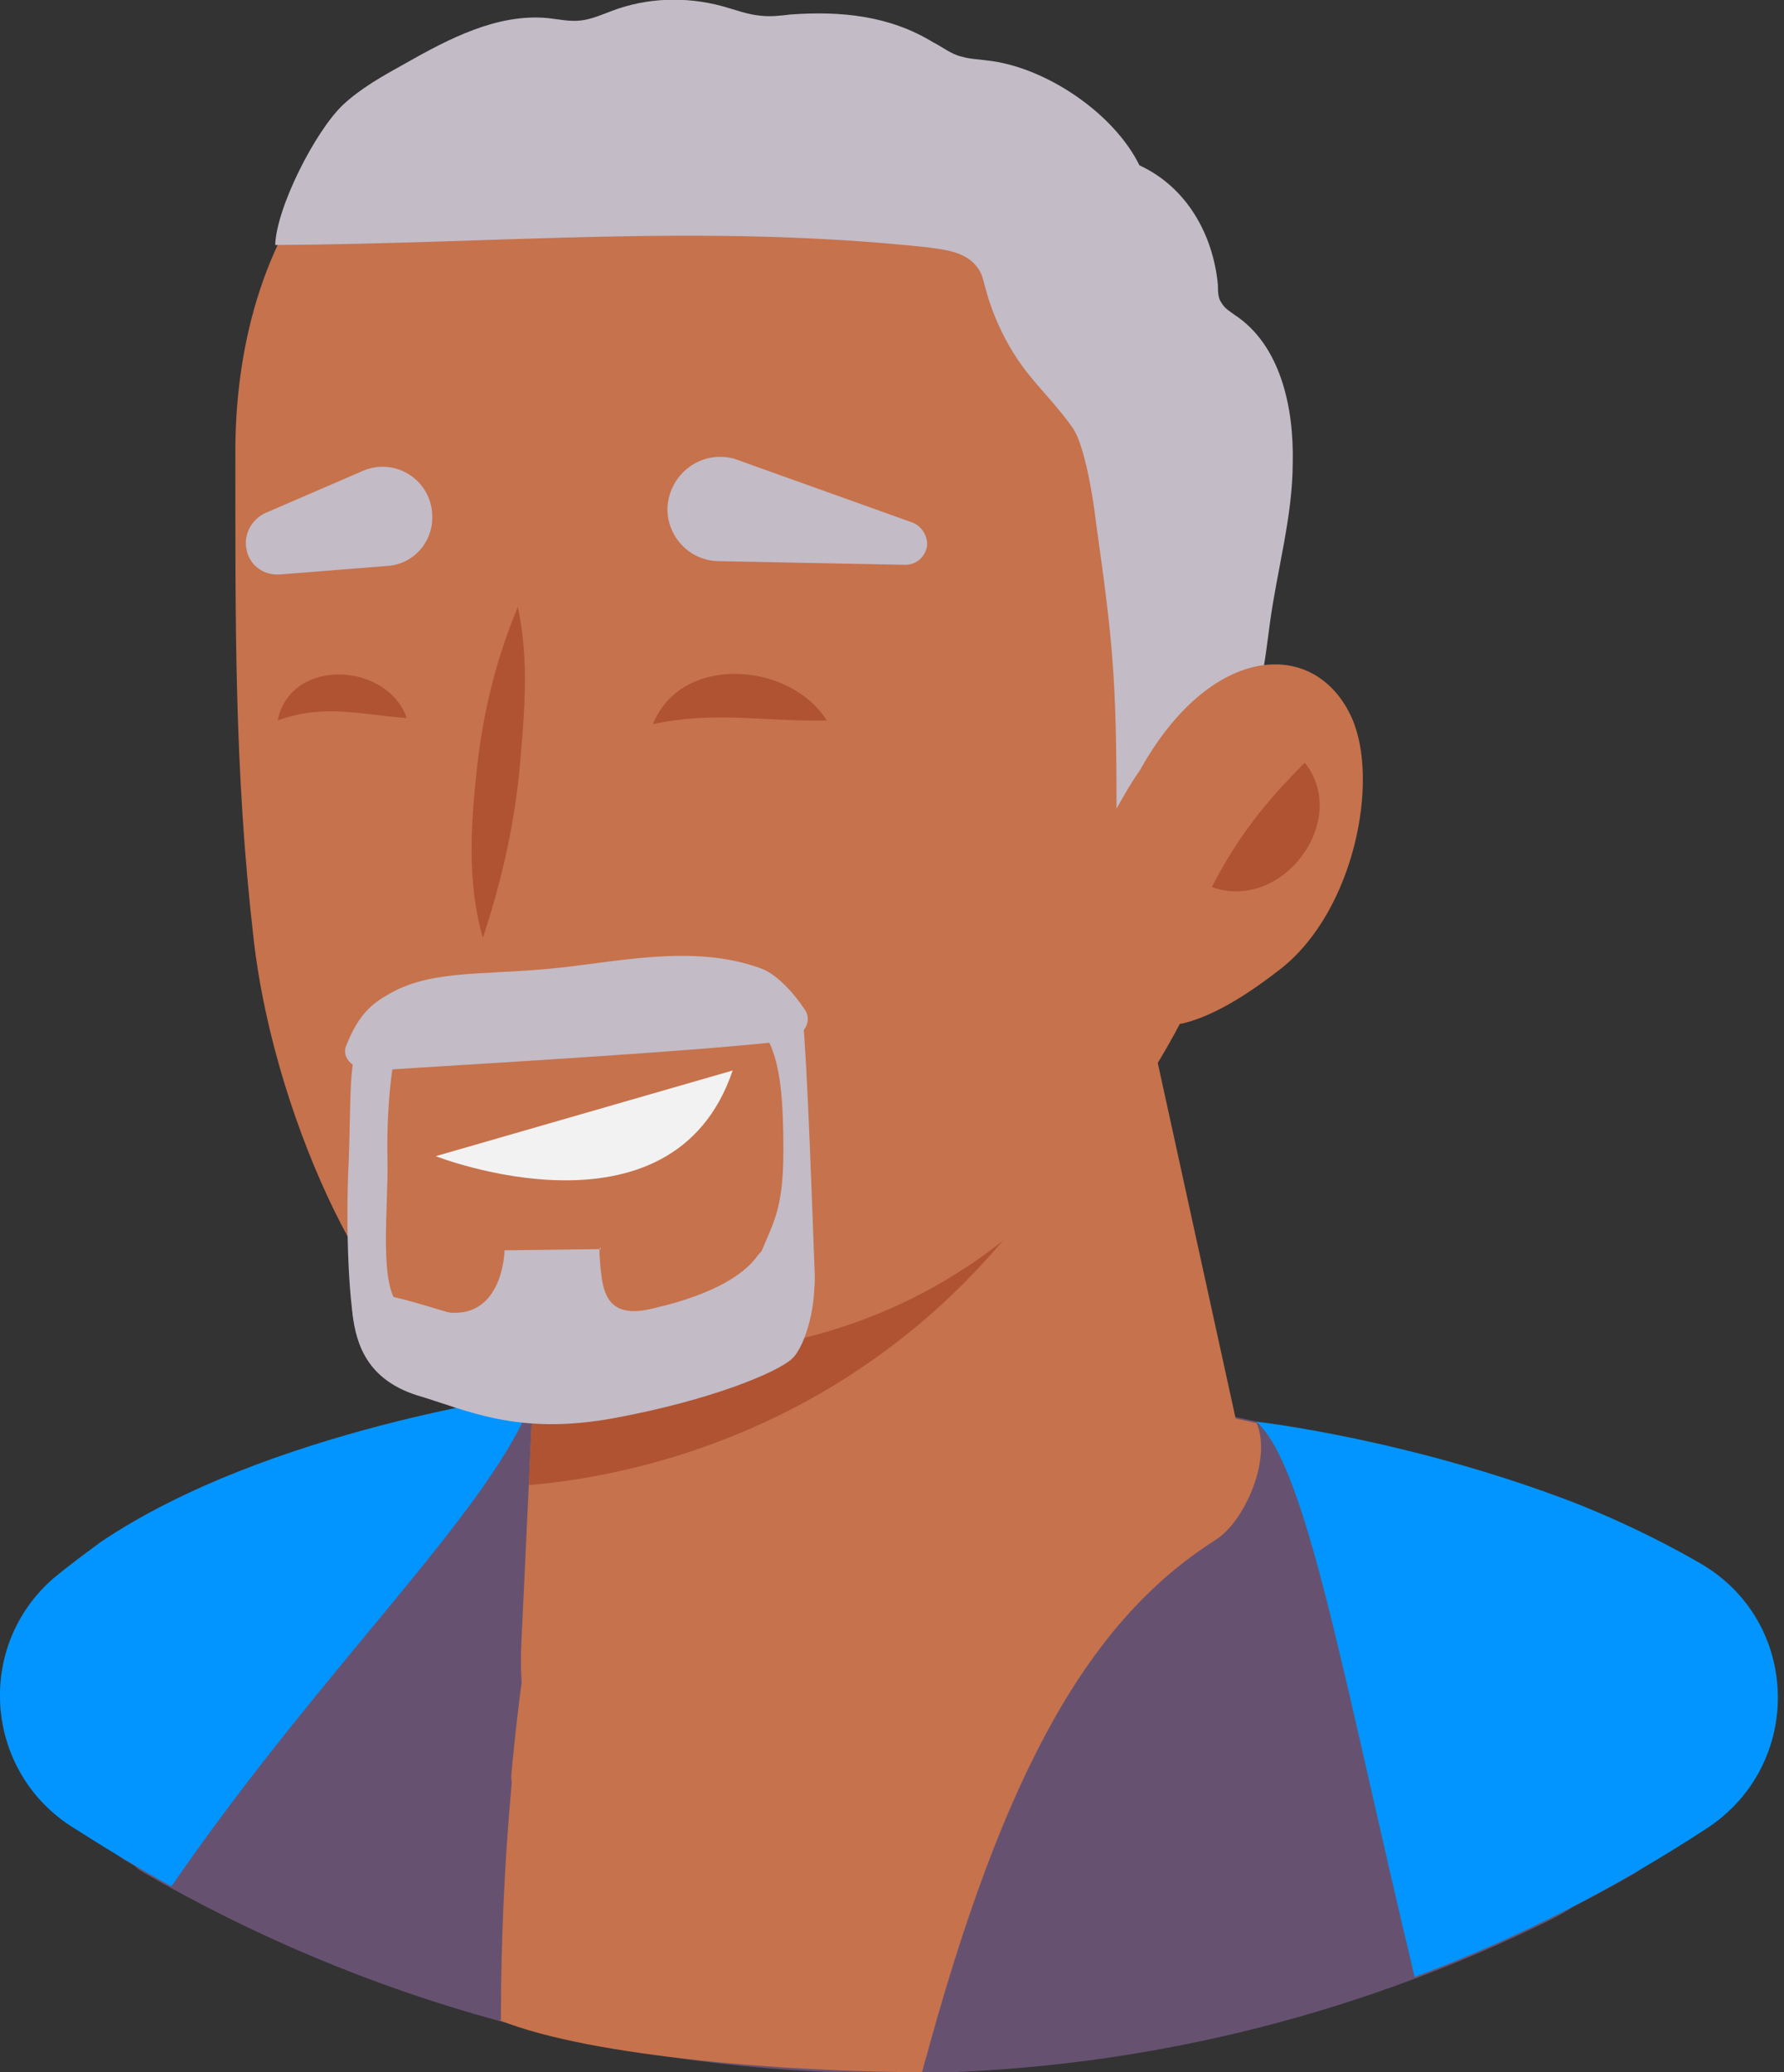
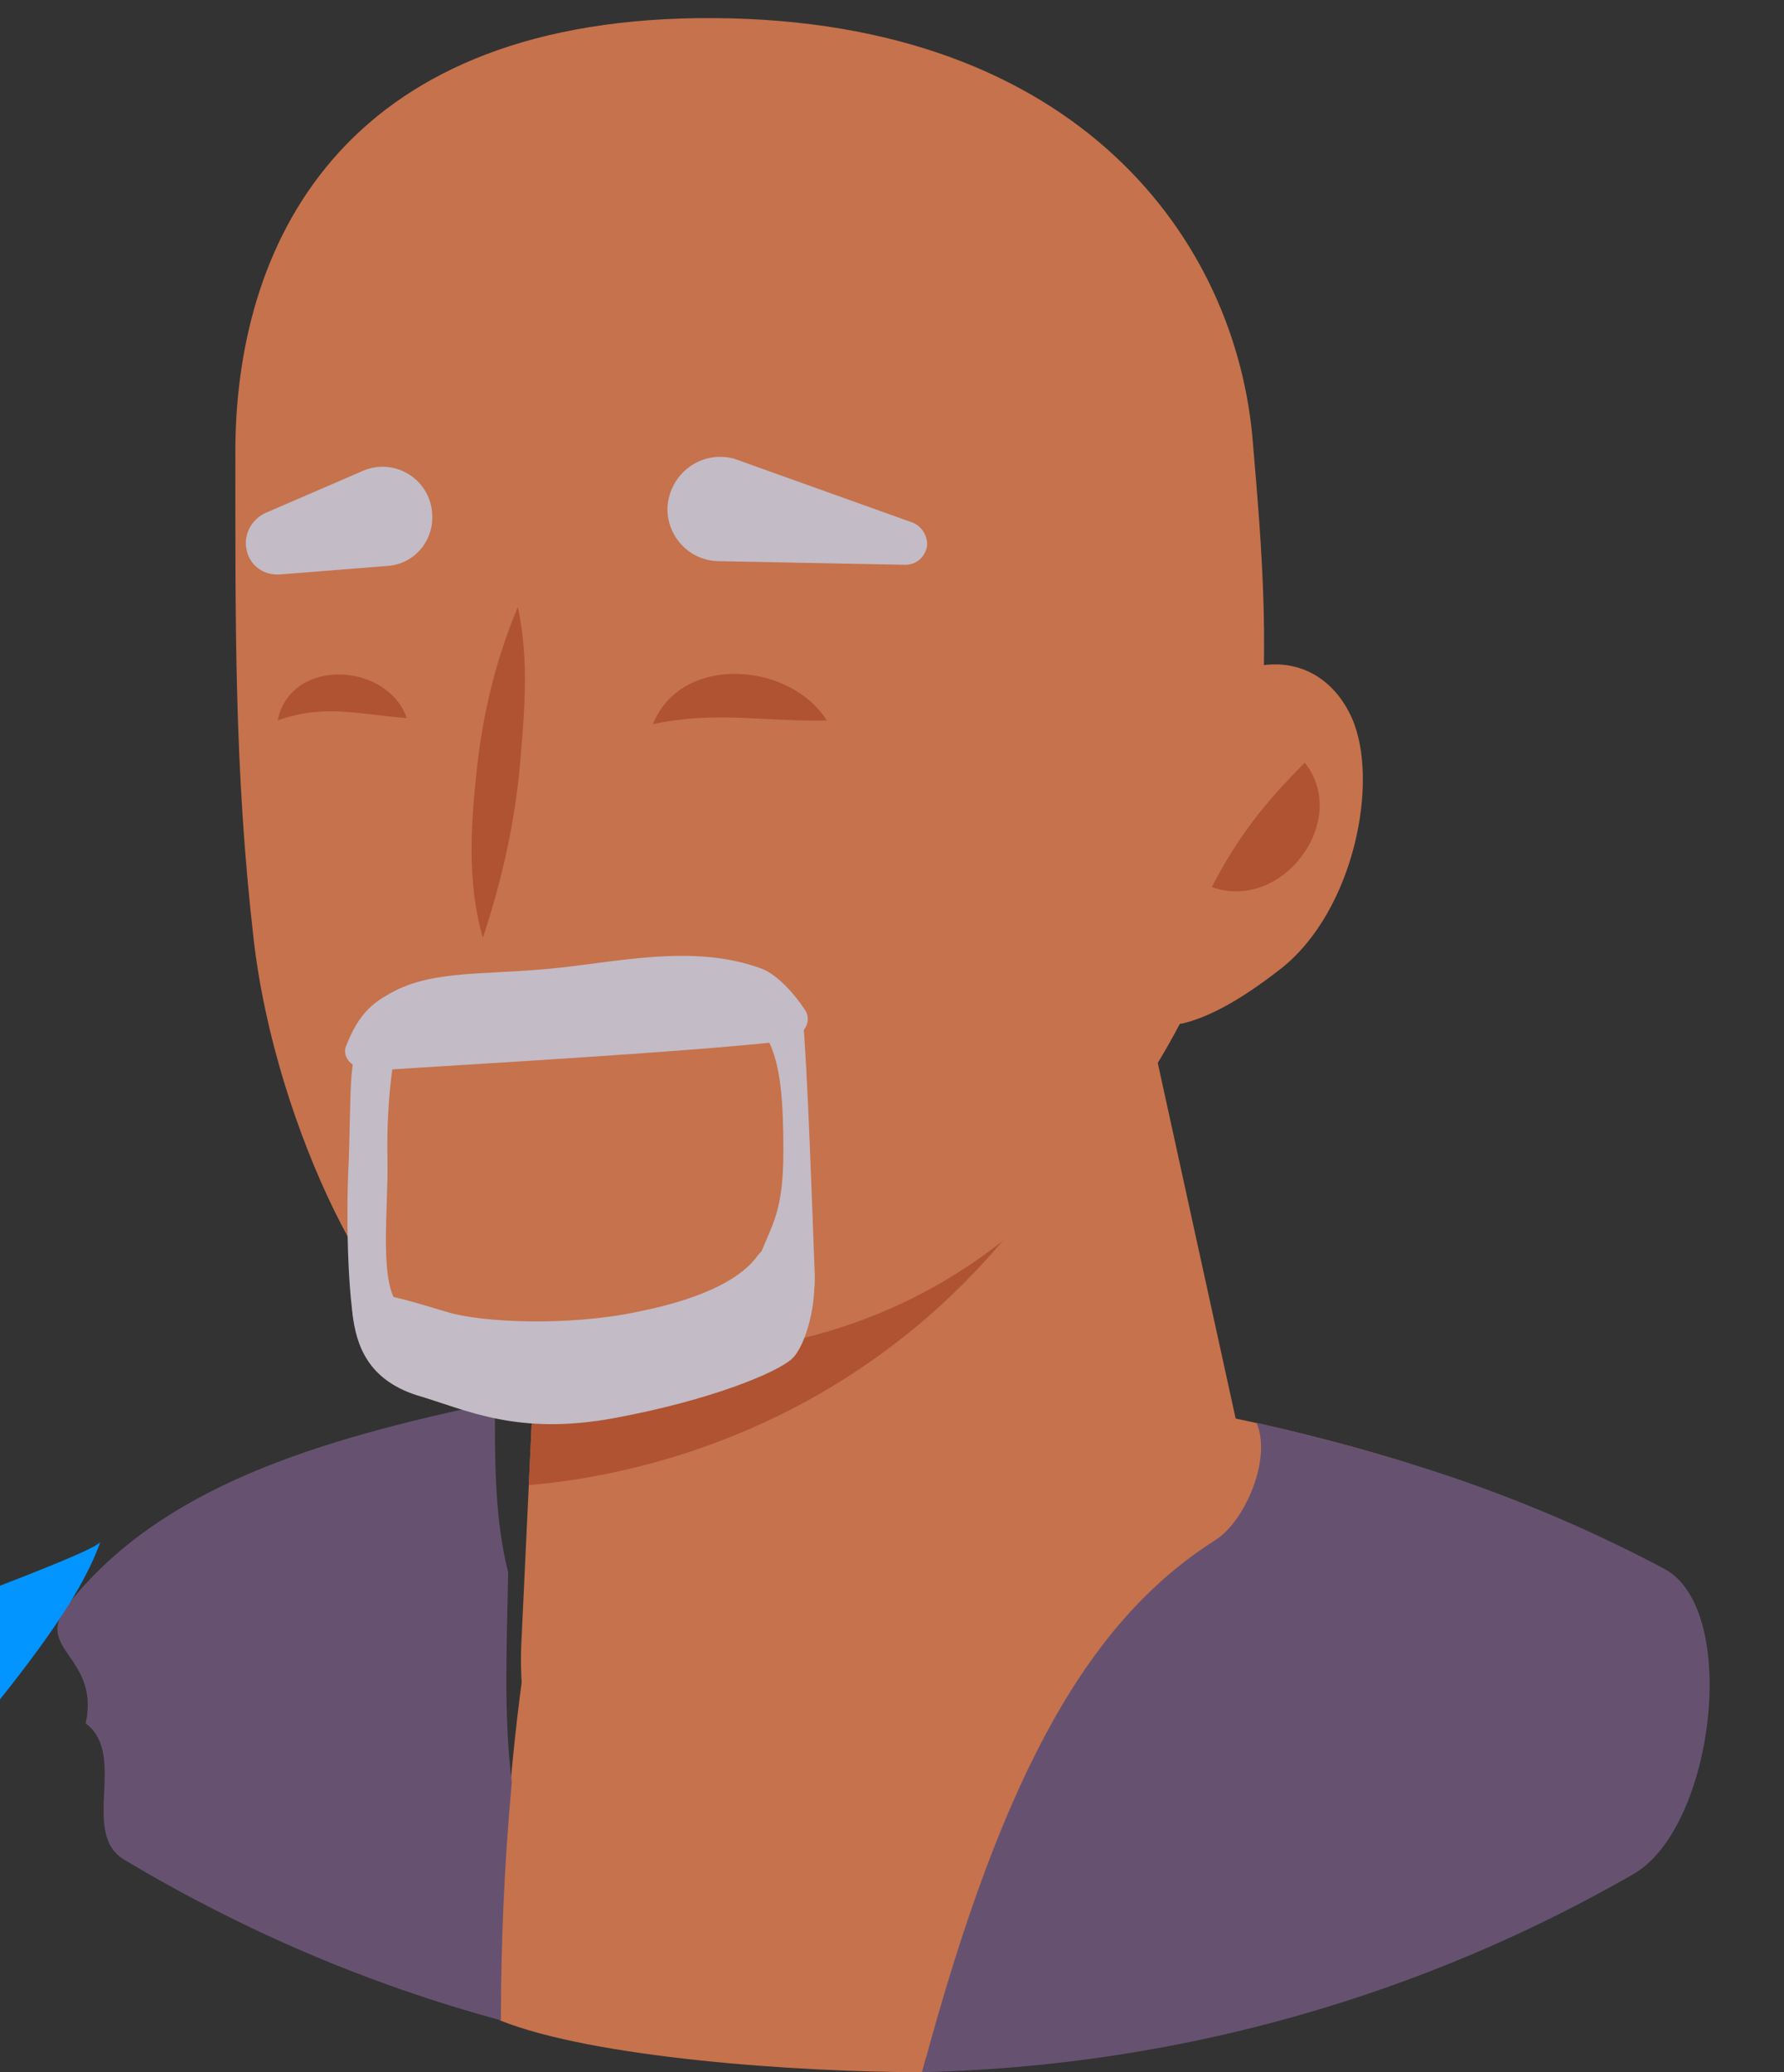
<svg xmlns="http://www.w3.org/2000/svg" xmlns:xlink="http://www.w3.org/1999/xlink" version="1.1" id="Layer_7_copy_2" x="0px" y="0px" viewBox="0 0 147.8 171.7" style="enable-background:new 0 0 147.8 171.7;" xml:space="preserve">
  <rect x="0" y="0" width="147.8" height="171.7" fill="#333333" stroke="none" />
  <style type="text/css">
	.st0{fill:#665270;}
	.st1{clip-path:url(#SVGID_00000161601702749363001550000018175159210459128206_);}
	.st2{fill:#C6724C;}
	.st3{clip-path:url(#SVGID_00000013162359806171883200000014386218257685690537_);}
	.st4{fill:#AF5332;}
	.st5{fill:#0295FF;}
	.st6{clip-path:url(#SVGID_00000135680486532115956680000016508054042466675081_);}
	.st7{fill:#F2F2F2;}
	.st8{fill:#C3BBC6;}
</style>
  <g id="Layer_2_copy_2">
    <g>
-       <path class="st0" d="M68.1,113.8c21.5-0.1,47.2,4.8,66.6,14.5c7.7,3.8-0.8,9.2,4.3,14.5c-7.8,6.7-1.3,11.7-10.6,16.3    c-16.4,8.1-34.9,12.7-54.5,12.7c-22.6,0-43.8-6.1-62.1-16.7c-3.9-2.2,3-8.9-0.6-11.5c1.8-4-6.7-3.5-4.4-6.6    C19.5,119.2,39.8,113.9,68.1,113.8L68.1,113.8z" />
      <g id="man_1_Orginal_1">
        <g>
          <defs>
            <path id="SVGID_1_" d="M153.4,273.2c-16.4,29.7-24.3,44-24.3,44l-52.8-4c-30.9-0.2-54.1-3.7-58.1-7.1       c-3.9-3.5-6.1-6.3-8.2-13.9c-2.1-7.5-0.4-38.3-1.8-51.9c-1.4-13.6-22.8-33.6-13.4-74.7s33.3-51.6,73.3-51.7       c40.1-0.1,94.8,17,96.2,49.9" />
          </defs>
          <clipPath id="SVGID_00000001622799647372325440000017089475181905849232_">
            <use xlink:href="#SVGID_1_" style="overflow:visible;" />
          </clipPath>
          <g style="clip-path:url(#SVGID_00000001622799647372325440000017089475181905849232_);">
            <path id="man_1_Orginal_3" class="st2" d="M136.5,117.7c-32.1,5.5-47.3,5.6-60.1,54c-10.4,0-27.3-1.2-35-4.3       c0.1-10.3,0.7-20.7,2.2-30.7c9.2-60.9,75.6-41.6,75.6-41.6L136.5,117.7L136.5,117.7z" />
          </g>
        </g>
      </g>
      <g id="man_1_Orginal_26">
        <path id="man_1_Orginal_27" class="st2" d="M105.8,133.2L89.2,57.4H46.9L43.2,136c-0.4,7.7,2.2,15.2,7.1,21.1l2,2.4     c12.3,14.7,34.8,14.7,47.1,0l0,0C105.4,152.2,107.8,142.5,105.8,133.2L105.8,133.2z" />
        <g id="man_1_Orginal_28">
          <g>
            <defs>
              <path id="SVGID_00000112597396206388070760000000760700870334609036_" d="M105.8,133.2L89.2,57.4H46.9L43.2,136        c-0.4,7.7,2.2,15.2,7.1,21.1l2,2.4c12.3,14.7,34.8,14.7,47.1,0l0,0C105.4,152.2,107.8,142.5,105.8,133.2L105.8,133.2z" />
            </defs>
            <clipPath id="SVGID_00000036232099375924545150000014717764153946587325_">
              <use xlink:href="#SVGID_00000112597396206388070760000000760700870334609036_" style="overflow:visible;" />
            </clipPath>
            <g style="clip-path:url(#SVGID_00000036232099375924545150000014717764153946587325_);">
              <path id="man_1_Orginal_30" class="st4" d="M39.6,123.2c0,0,36.9,1.8,53.9-37.4c3-6.9-8.9-7.8-14.7-10.3        c-10.2-4.5-32.5,4-32.5,4L39.6,123.2L39.6,123.2z" />
            </g>
          </g>
        </g>
      </g>
      <g>
        <path class="st0" d="M100.7,127.6c2.4-1.5,4.7-6.7,3.4-9.7c3.6,0.8,7.2,1.7,12.8,3.4c7.5,2.3,14.6,5.3,21,8.7     c6.3,3.4,4.1,21.5-2.6,25.3c-17.4,10-37.5,15.9-58.9,16.4C83.2,146.2,90.5,134.1,100.7,127.6L100.7,127.6z" />
        <path class="st0" d="M41,116.2C41,116.2,41,116.3,41,116.2c0,0.2,0,0.4,0,0.6c0,4.5,0,9.1,1.1,13.5c-0.1,5.8-0.4,11.7,0.3,17.4     c-0.6,6.5-0.9,13.1-0.9,19.7c-11.1-3-21.5-7.5-31.2-13.3c-3.7-2.2,0.3-8.7-3.2-11.3c1.2-5.6-4.4-6.1-1.5-9.8     C13.3,123.2,26.3,119.3,41,116.2L41,116.2z" />
      </g>
-       <path class="st5" d="M8.3,127.8c13.9-9.4,36-12.3,36-12.3c-3.4,9.5-17.3,22.2-30.1,40.8c-2.9-1.6-5.7-3.3-8.5-5.1    c-7-4.7-7.7-14.8-1.3-20.4C6.1,129.4,7.5,128.4,8.3,127.8L8.3,127.8z" />
-       <path class="st5" d="M141.4,151.5c-7.5,4.9-15.6,9.1-24.2,12.3c-5.9-24.6-8.9-42.2-13.1-46c0,0,12.5,1.4,26.3,6.7    c2.8,1.1,6.6,2.8,10.4,5C149.2,134.3,149.5,146.2,141.4,151.5L141.4,151.5z" />
+       <path class="st5" d="M8.3,127.8c-3.4,9.5-17.3,22.2-30.1,40.8c-2.9-1.6-5.7-3.3-8.5-5.1    c-7-4.7-7.7-14.8-1.3-20.4C6.1,129.4,7.5,128.4,8.3,127.8L8.3,127.8z" />
      <path id="man_1_Orginal_3-2" class="st0" d="M41,116.3c0,0.2-0.1,0.3-0.1,0.5" />
      <g>
        <g>
          <defs>
            <path id="SVGID_00000176017597442144921150000010003931911458823868_" d="M60.8,89.7c0,0-17.5-3.8-25.5,2.2       c-0.3,0.4,0.4,8.1,1.5,8.9C41.3,103.8,58.4,101.8,60.8,89.7z" />
          </defs>
          <clipPath id="SVGID_00000174602169656092457420000004732655658609116067_">
            <use xlink:href="#SVGID_00000176017597442144921150000010003931911458823868_" style="overflow:visible;" />
          </clipPath>
          <g style="clip-path:url(#SVGID_00000174602169656092457420000004732655658609116067_);">
            <path id="man_1_Orginal_6-2" class="st4" d="M69.2,86.3c0,0-28.2-6.2-41.2,3.5c-0.5,0.7,0.6,13.1,2.5,14.4       C37.6,109.1,65.2,105.8,69.2,86.3L69.2,86.3z" />
            <path class="st7" d="M34.2,98.4c0,0,4-0.4,10-0.5c6-0.1,15.6,0.1,15.6,0.1l-14.6,7.2L34.5,103L34.2,98.4L34.2,98.4z" />
            <path class="st7" d="M59.6,92.4c0,0-6.6-0.4-12.9-0.2s-12.1,0.3-12,1.4s1.4,1.9,0.2,2.2s-1.7-2.2-1.8-3.7s0.9-7,0.9-7l30.3-3.5       v12.5L59.6,92.4L59.6,92.4z" />
          </g>
        </g>
        <path id="man_1_Orginal_13" class="st2" d="M21,77.7c1.8,16,10.8,33.2,15.9,33.6c11.4,0.7,33.9,5.7,51.8-13.7     c18.9-20.5,16.5-44.2,15.1-60.9c-1.3-16.7-14.4-35-44.6-35.2s-39.5,18-39.7,35.4C19.5,51.6,19.4,63.7,21,77.7z" />
-         <path class="st8" d="M100.9,60.6c3.5,0,3.8-5.4,4.3-8.9c0.6-4.5,1.9-8.9,1.9-13.4c0.1-4.5-1-9.7-4.8-12.2c-0.4-0.3-0.8-0.5-1.1-1     c-0.3-0.4-0.3-1-0.3-1.5c-0.4-4.2-2.6-8.1-6.5-9.9C92.3,9.4,86.6,5.5,81.7,5c-0.7-0.1-1.3-0.1-2-0.3c-0.9-0.2-1.6-0.8-2.4-1.2     c-3.6-2.2-7.6-2.6-11.8-2.3c-0.8,0.1-1.7,0.2-2.5,0.1c-1.1-0.1-2.1-0.5-3.2-0.8c-3-0.8-6.2-0.7-9.1,0.4c-0.8,0.3-1.7,0.7-2.6,0.8     c-0.9,0.1-1.8-0.1-2.7-0.2c-4.2-0.4-8.2,1.7-11.9,3.8c-1.8,1-3.6,2-5.1,3.4c-2.3,2.2-5.5,8.5-5.6,11.6     c18.7-0.1,35.5-1.8,54.1,0.2c1.5,0.2,3.2,0.4,4.1,1.7c0.4,0.5,0.5,1.2,0.7,1.9c0.7,2.5,1.9,4.9,3.5,6.9c1.2,1.5,2.6,2.9,3.7,4.5     c1,1.5,1.7,6,1.9,7.8c1.4,9.9,1.7,13,1.7,23.7C94.3,63.9,95.8,60.6,100.9,60.6L100.9,60.6z" />
        <g id="man_1_Orginal_24">
          <path id="man_1_Orginal_25" class="st2" d="M94.4,63.9c5.9-10.7,14.6-11.1,17.6-4.4c2.3,5.2,0.2,15.9-5.8,20.7      c-3.7,2.9-6.2,4.1-8.2,4.6c-1.1,0.2-2.1-0.5-2.2-1.6L94.4,63.9L94.4,63.9z" />
        </g>
        <path id="man_1_Orginal_11" class="st4" d="M42.9,50.3c-1.8,4.3-2.9,8.8-3.4,13.5c-0.5,4.6-0.8,9.4,0.5,13.9     c1.5-4.5,2.5-8.9,3-13.5C43.4,59.6,43.9,54.9,42.9,50.3C42.9,50.3,42.9,50.3,42.9,50.3z" />
        <path id="man_1_Orginal_8" class="st8" d="M35.8,42.5L35.8,42.5c-0.2-2.8-3.1-4.6-5.7-3.5L22,42.5c-1.1,0.5-1.8,1.7-1.6,2.9l0,0     c0.2,1.4,1.4,2.3,2.8,2.2l8.8-0.7C34.3,46.8,36,44.8,35.8,42.5z" />
        <path id="man_1_Orginal_7" class="st8" d="M55.3,42L55.3,42c0.2-2.8,2.8-4.7,5.5-4l14.8,5.3c0.8,0.3,1.3,1.2,1.2,2l0,0     c-0.2,0.9-0.9,1.5-1.8,1.5l-15.4-0.3C57.1,46.5,55.2,44.4,55.3,42L55.3,42z" />
-         <path id="man_1_Orginal_6-3" class="st7" d="M60.7,88.7l-24.6,7.1C36.1,95.8,55.7,103.5,60.7,88.7z" />
        <path id="man_1_Orginal_5" class="st4" d="M108.1,63.2c-3.3,3.3-5.6,6.2-7.7,10.3C106.2,75.6,111.9,68,108.1,63.2     C108.1,63.2,108.1,63.2,108.1,63.2z" />
        <path class="st4" d="M54.1,60c5.1-1.1,9.2-0.2,14.4-0.3C65.4,54.8,56.4,54.2,54.1,60L54.1,60z" />
        <path class="st4" d="M23,59.7c3.8-1.4,6.8-0.5,10.7-0.2C32.1,54.9,24.1,54.4,23,59.7L23,59.7z" />
        <path class="st8" d="M29.6,110.5c-0.7-1.5-1-9-0.7-14.5c0.2-5.5-0.1-9.2,1.5-10.9s5-1.5,3.6-0.8s-2,7.2-1.9,11.6     c0.1,4.4-0.8,10.8,1.1,12.4s-1.3,3.9-1.3,3.9S30.3,112,29.6,110.5L29.6,110.5z" />
        <path class="st8" d="M66.5,84.2c0.4,4.2,0.8,16.2,1,21.4c0.2,5.2-4,5.4-4.4,3.8s-1.1-3-0.1-5.5s1.9-3.6,1.9-8.5     s-0.3-8.2-1.9-10.2C61.2,83.2,66.5,84.2,66.5,84.2L66.5,84.2z" />
        <path class="st8" d="M45.2,80.3c5.7-0.5,12.2-2.2,18,0c1.2,0.5,2.6,2,3.5,3.4c0.7,1.1-0.3,2.4-2,2.6c-8.1,0.9-26.1,1.9-33.6,2.4     c-1.7,0.1-2.9-1-2.4-2.1c0.8-2,1.7-3.2,3.3-4.1C35.4,80.4,39.5,80.8,45.2,80.3L45.2,80.3z" />
        <path class="st8" d="M52.8,108.7c-5.7,1.2-12.9,0.9-15.8,0c-4.4-1.3-8.1-2.6-7.8,0.1c0.3,2.7,1.3,5.5,5.3,6.8     c4.1,1.2,8.3,3.4,16.4,1.9s13.5-3.8,14.7-4.9s2.1-4.8,1.8-6.9s-3.2-3.5-4.6-1.7C61.6,105.7,58.8,107.5,52.8,108.7L52.8,108.7z" />
-         <path class="st8" d="M55,108.2c-3.7,1.1-4.9,0.1-5.2-2.7s0-2,0-2l-8,0.1c0,0-0.1,6.6-5.9,4.9c-5.9-1.7,7.4,6.8,7.4,6.8l11.1-0.9     C54.2,114.4,55,108.2,55,108.2z" />
      </g>
    </g>
  </g>
</svg>